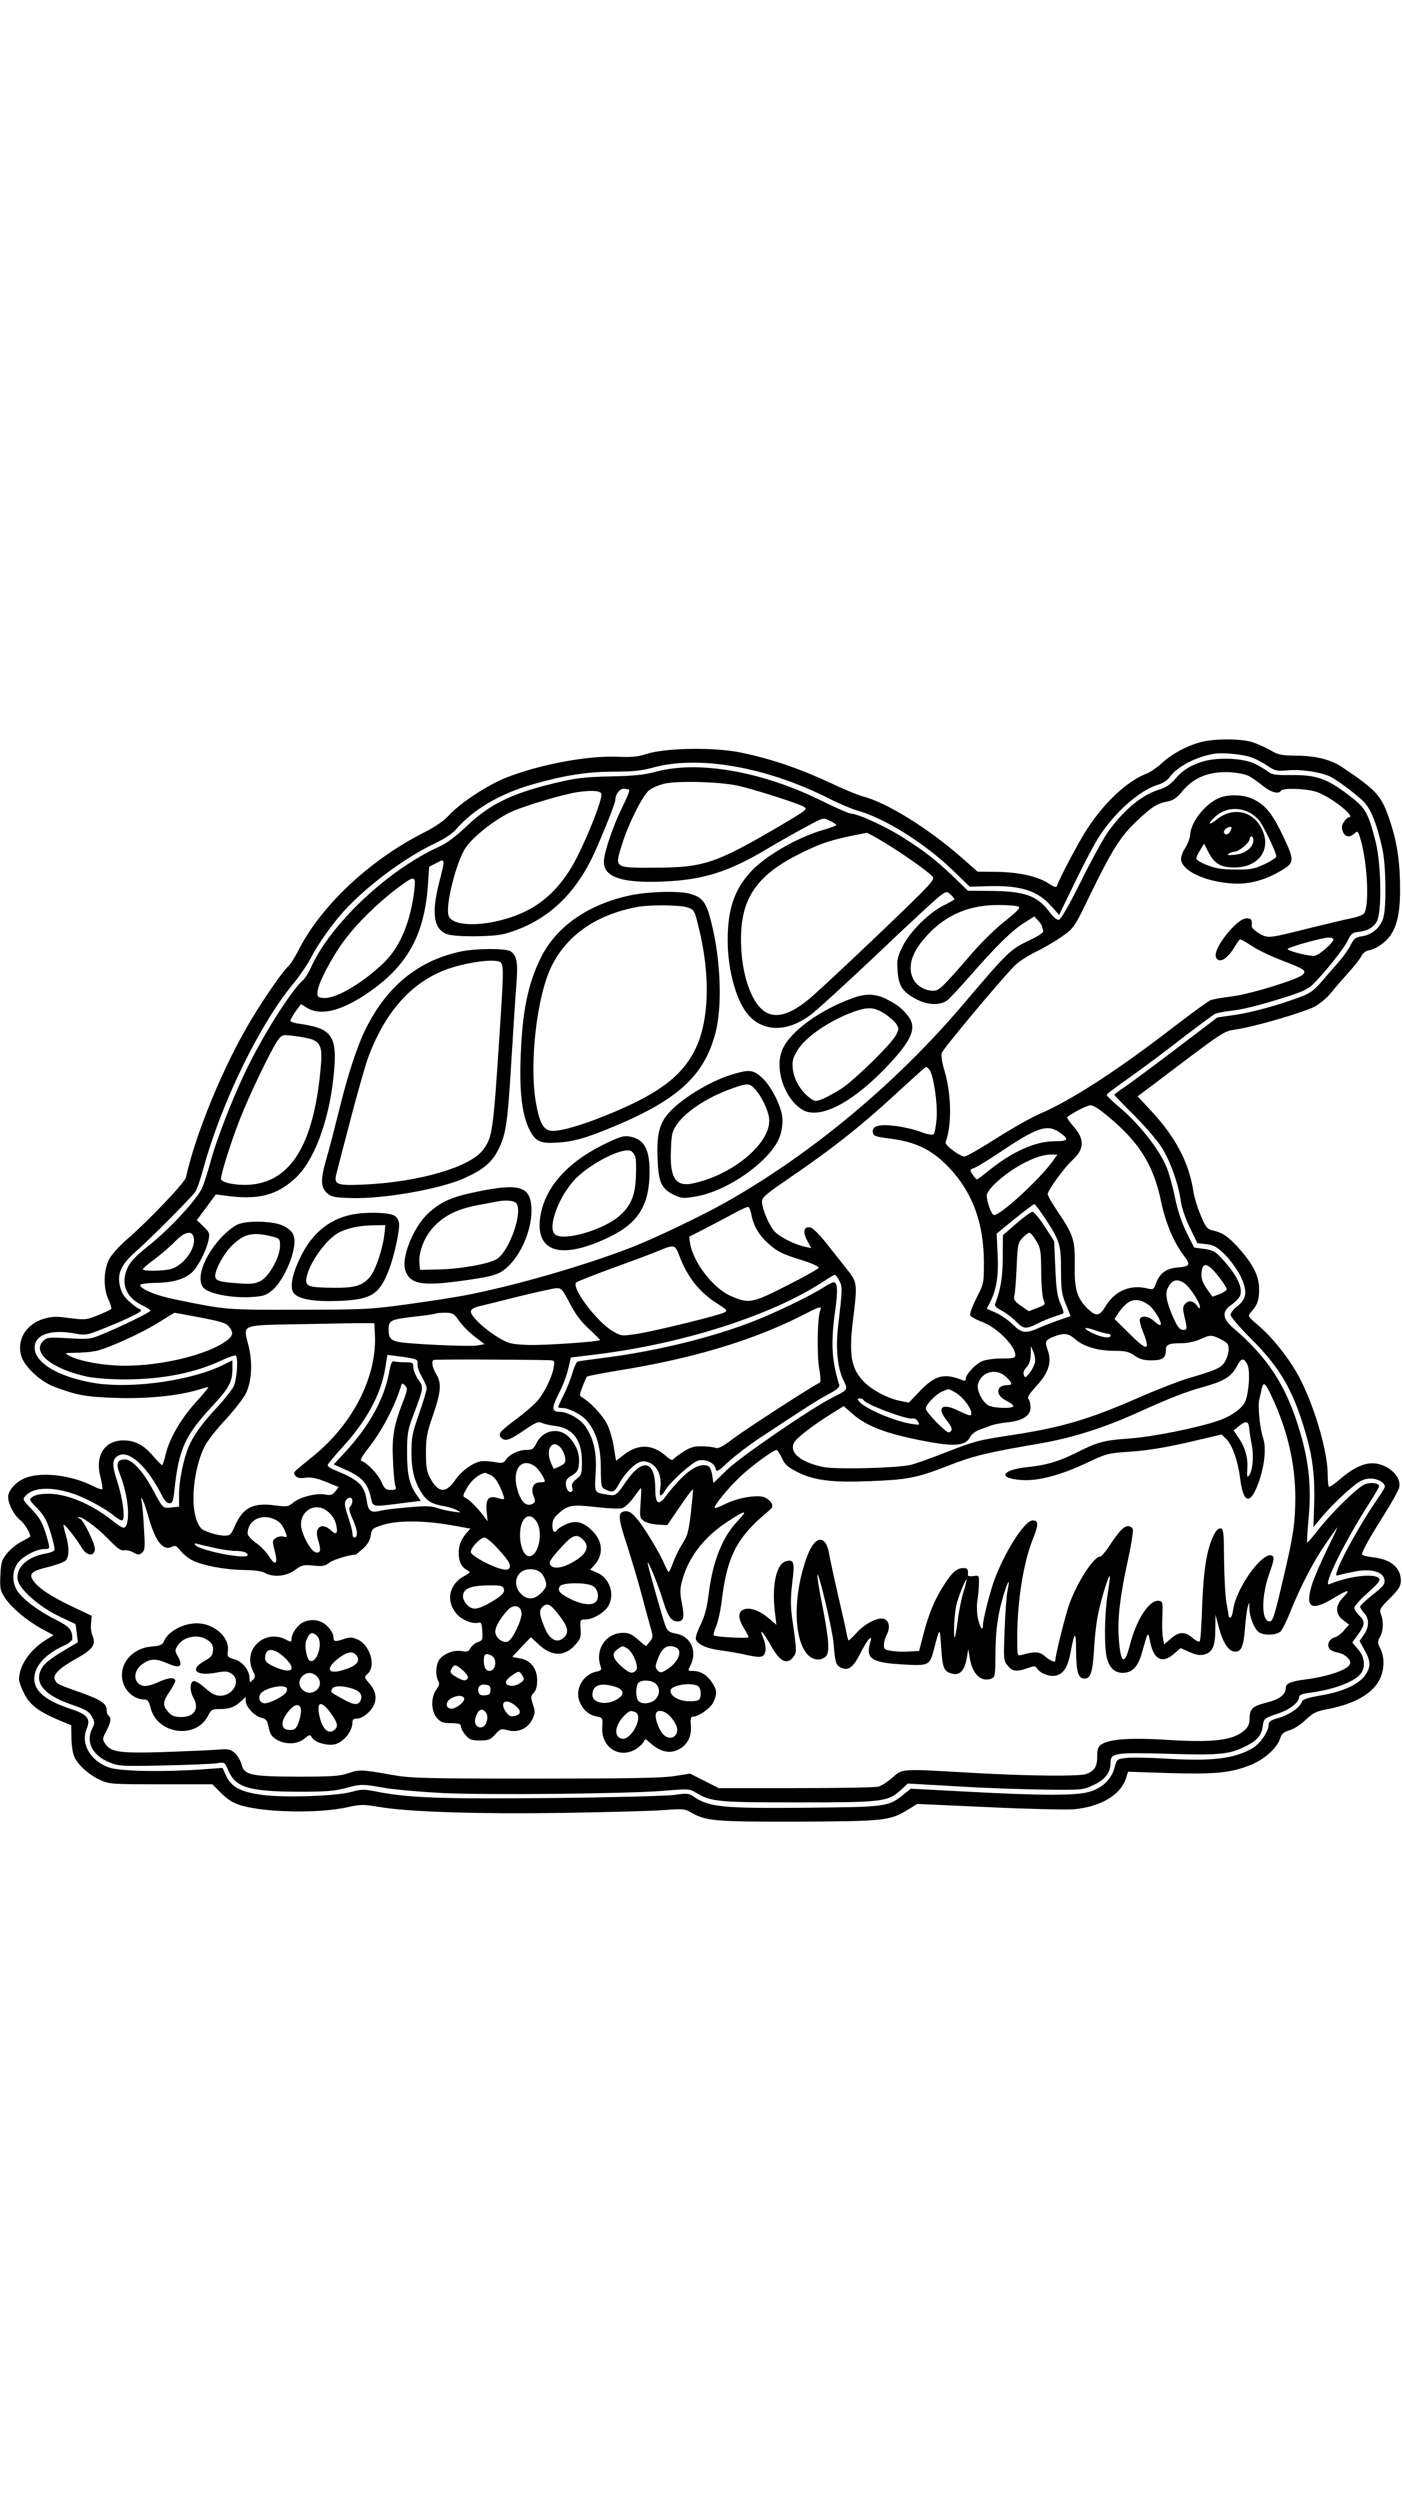
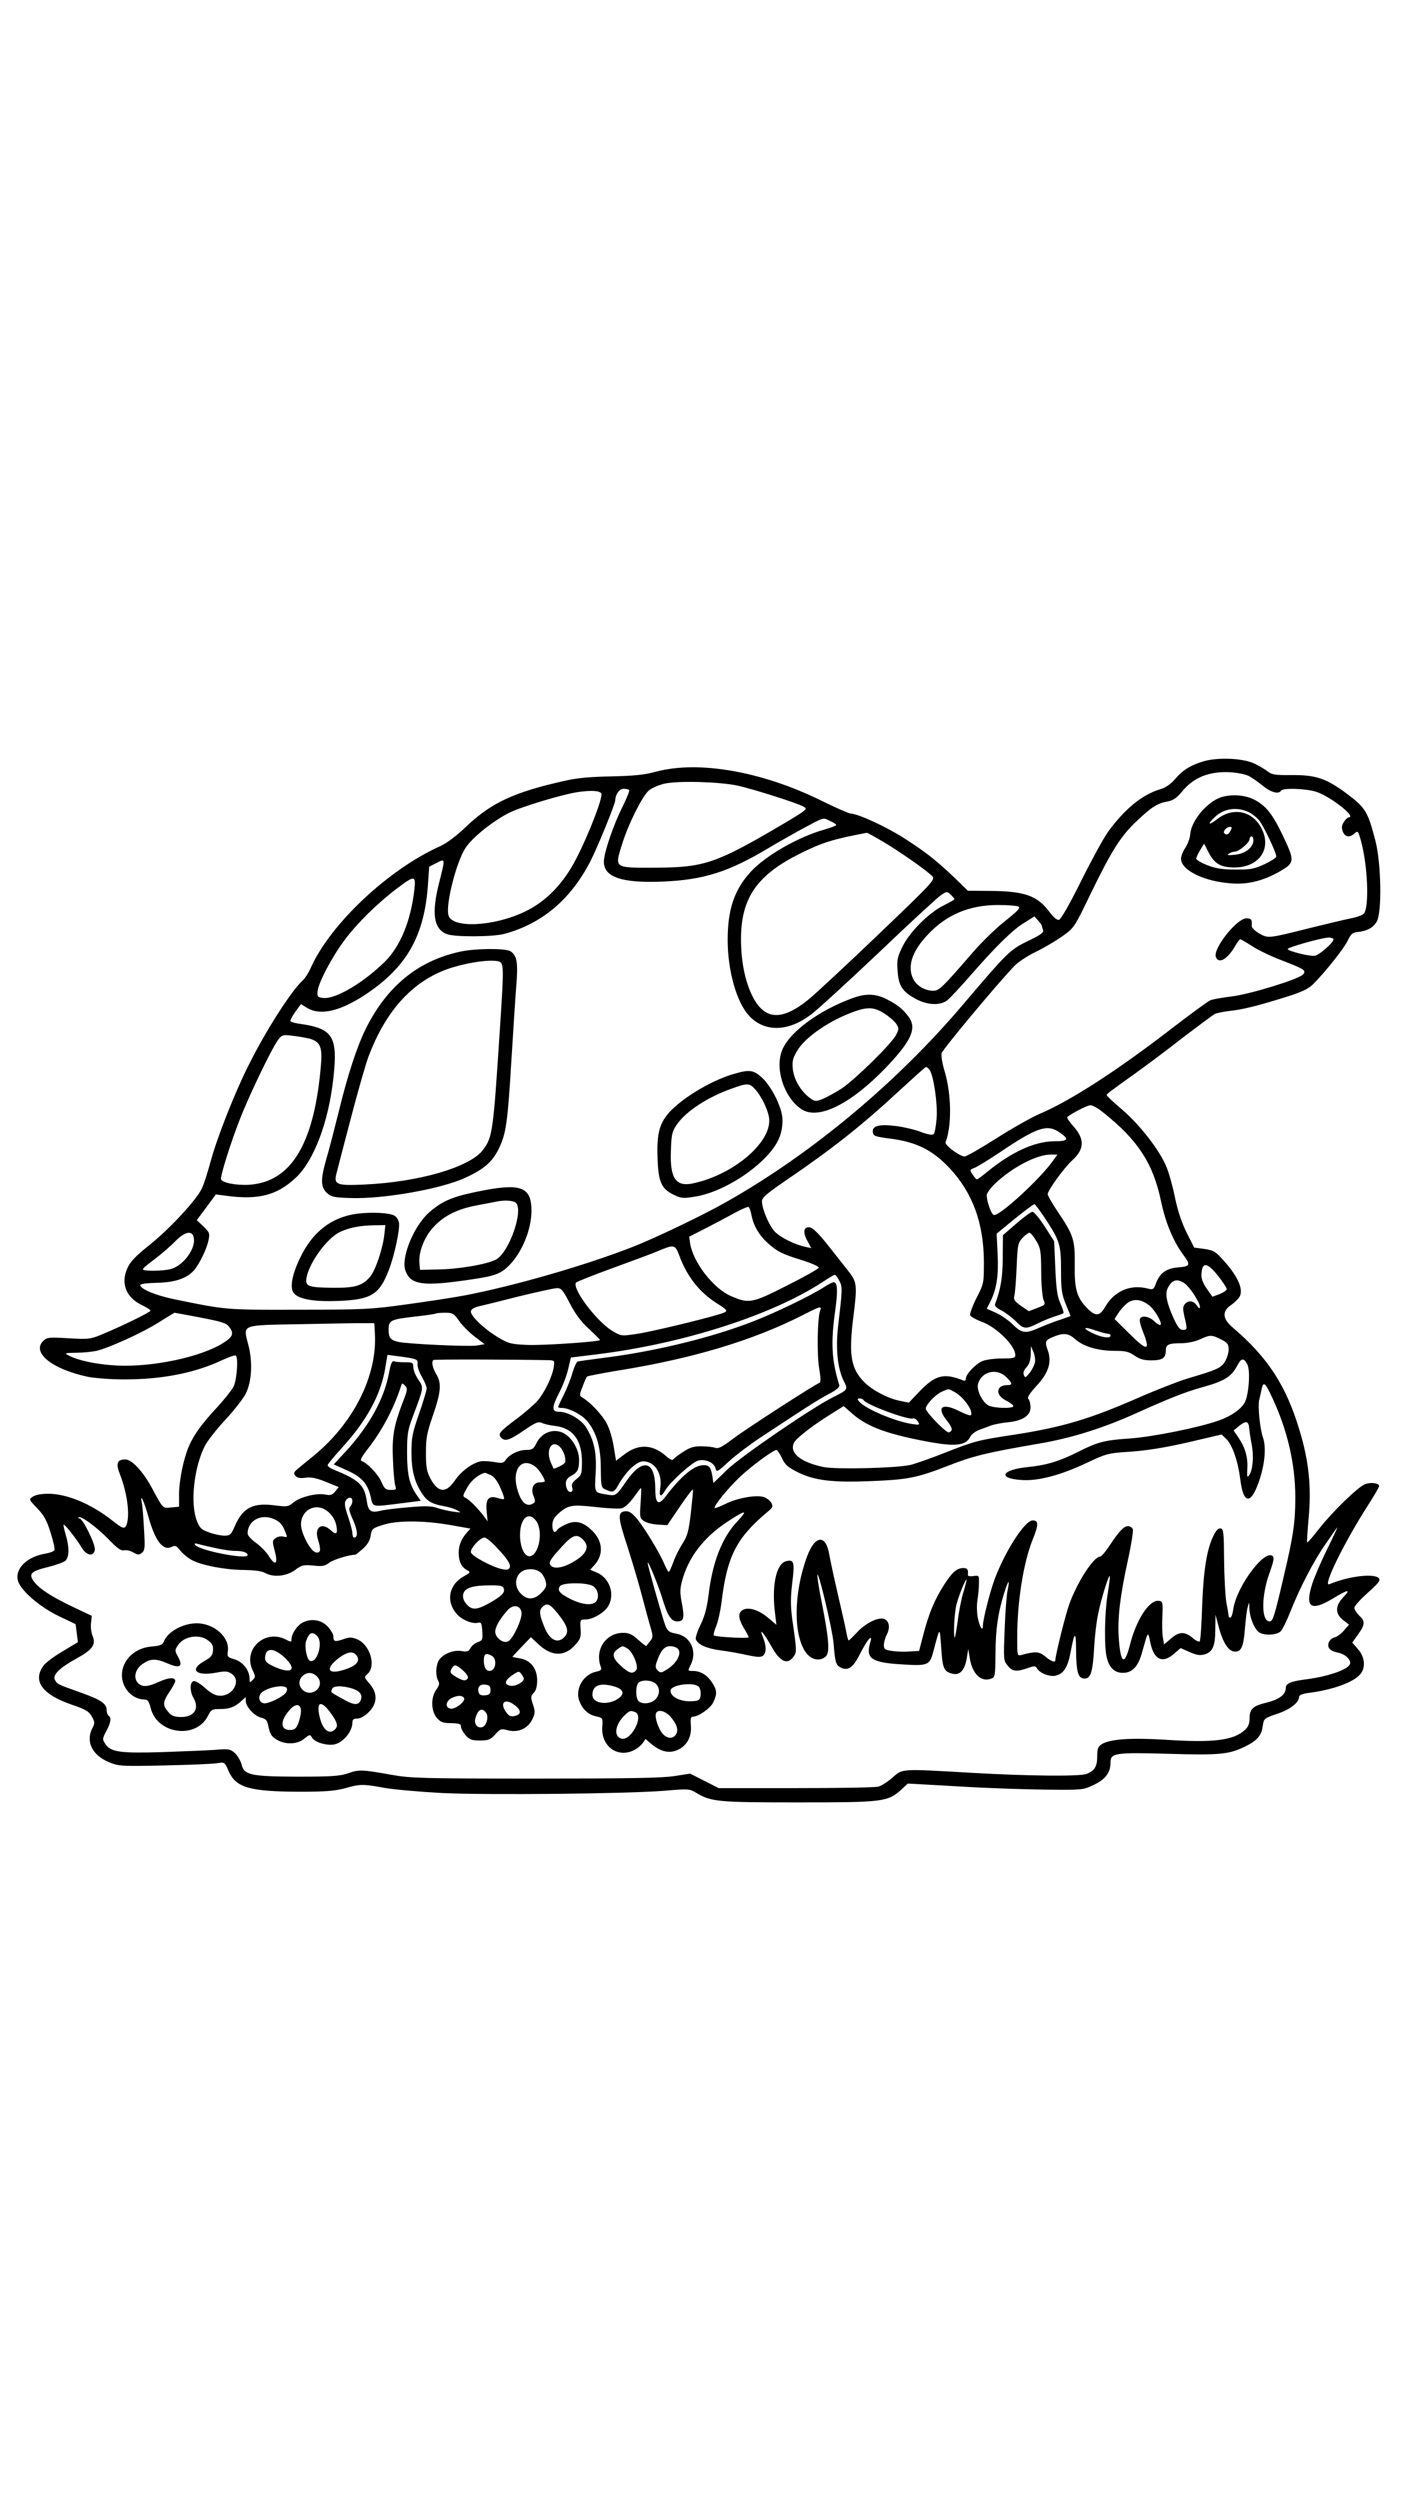
<svg xmlns="http://www.w3.org/2000/svg" version="1.0" width="736pt" height="1312pt" viewBox="0 0 736 1312" preserveAspectRatio="xMidYMid meet">
  <g transform="translate(0,1312) scale(0.1,-0.1)" fill="#000000" stroke="none">
-     <path d="M6303 9225 c-75 -21 -149 -60 -202 -109 -25 -23 -62 -49 -81 -56 -102 -39 -222 -151 -313 -291 -46 -71 -144 -256 -159 -300 -3 -8 -18 -3 -43 14 -57 37 -153 59 -271 61 l-102 1 -91 80 c-176 153 -388 283 -511 315 -25 6 -106 40 -180 75 -154 72 -309 124 -460 155 -138 29 -398 25 -495 -7 -48 -15 -79 -18 -151 -15 -156 7 -402 -38 -583 -108 -96 -37 -242 -132 -301 -196 -29 -32 -74 -63 -137 -95 -285 -145 -539 -384 -658 -620 -18 -36 -41 -71 -50 -79 -26 -21 -127 -166 -195 -280 -145 -240 -292 -596 -344 -830 -6 -27 -195 -226 -312 -327 -43 -38 -80 -80 -93 -106 -28 -58 -29 -152 -1 -209 11 -23 17 -45 13 -49 -5 -4 -36 -19 -71 -33 -60 -24 -67 -24 -147 -14 -74 10 -92 9 -139 -5 -90 -29 -138 -108 -115 -192 16 -57 100 -136 175 -164 116 -44 168 -53 321 -58 158 -6 328 11 431 42 26 8 51 15 55 15 5 0 -25 -36 -65 -80 -80 -88 -140 -193 -159 -277 -7 -29 -15 -53 -18 -53 -3 0 -25 22 -48 49 -49 57 -95 81 -155 81 -99 0 -150 -79 -121 -191 8 -33 13 -63 10 -65 -3 -3 -22 3 -44 14 -108 56 -256 77 -345 50 -49 -14 -94 -55 -104 -93 -8 -34 25 -105 65 -136 23 -18 56 -77 48 -85 -2 -2 -23 -14 -47 -27 -24 -12 -57 -40 -74 -61 -27 -34 -31 -46 -34 -114 -3 -71 -1 -80 25 -120 36 -53 118 -121 196 -163 l58 -31 -43 -27 c-84 -54 -138 -134 -138 -207 0 -11 12 -44 27 -73 29 -59 77 -95 186 -141 l61 -25 1 -70 c1 -42 8 -82 17 -100 24 -45 77 -91 133 -117 48 -22 60 -23 320 -23 l270 0 47 -47 c33 -33 62 -51 100 -63 130 -39 417 -44 568 -9 63 14 78 14 162 0 152 -26 518 -38 973 -31 231 4 466 10 523 15 92 7 107 6 135 -10 81 -48 126 -52 564 -51 453 2 485 5 578 62 l50 31 375 -17 c206 -10 408 -14 448 -11 139 13 243 74 272 160 l12 37 216 -7 c242 -7 323 1 426 42 72 28 140 89 156 139 8 25 19 35 51 44 22 7 60 31 84 55 38 36 55 44 111 55 140 26 237 80 275 153 27 51 29 121 5 166 -15 29 -15 35 -1 62 18 34 19 77 5 116 -10 26 -7 32 47 86 47 47 57 64 57 92 0 69 -54 113 -150 123 -30 3 -54 10 -54 15 0 16 42 91 116 208 40 63 75 127 79 142 15 59 -62 128 -141 128 -49 0 -107 -29 -170 -84 -28 -25 -54 -42 -58 -39 -3 3 -6 32 -6 64 0 113 -61 330 -136 484 -49 103 -146 229 -229 299 -56 48 -56 49 -37 70 32 35 42 62 42 118 0 70 -31 133 -109 219 -57 63 -84 80 -142 93 -21 5 -32 19 -56 78 -17 40 -33 93 -37 118 -23 157 -93 290 -225 432 l-69 74 87 65 c382 289 360 275 436 287 105 17 353 90 409 120 26 15 65 47 84 72 20 25 60 71 89 103 29 32 60 71 68 86 10 20 25 31 48 35 19 3 52 22 75 42 58 50 82 129 82 274 0 143 -15 245 -52 358 -46 137 -66 160 -251 285 -61 41 -139 60 -242 61 -79 1 -96 4 -135 28 -25 14 -67 33 -93 42 -59 20 -202 20 -274 1z m266 -80 c23 -8 60 -27 84 -44 40 -27 48 -29 110 -24 72 6 174 -10 222 -34 36 -19 113 -75 166 -123 43 -38 75 -116 106 -255 19 -87 22 -304 5 -362 -15 -51 -57 -88 -111 -97 -35 -5 -44 -12 -62 -49 -12 -23 -40 -62 -63 -88 -22 -25 -62 -70 -88 -101 -35 -41 -60 -61 -100 -76 -111 -43 -257 -84 -350 -98 l-97 -14 -208 -158 c-114 -87 -236 -177 -270 -201 -35 -23 -63 -44 -63 -47 0 -2 46 -51 103 -107 56 -56 121 -131 144 -167 46 -72 89 -192 102 -285 5 -36 25 -93 48 -140 l39 -80 47 -5 c40 -5 55 -14 98 -55 27 -28 64 -78 81 -112 38 -79 34 -120 -17 -159 -19 -15 -35 -35 -35 -45 0 -10 49 -67 108 -126 154 -154 220 -268 287 -498 36 -124 48 -224 44 -368 l-4 -122 46 55 c50 59 123 129 180 173 25 18 48 27 74 27 37 0 75 -22 75 -43 0 -5 -20 -38 -44 -72 -71 -102 -179 -293 -202 -357 -14 -40 -14 -40 9 -34 12 4 50 12 85 19 83 15 145 -4 150 -45 3 -23 -7 -35 -62 -78 -36 -29 -66 -57 -66 -63 0 -6 10 -21 22 -34 27 -29 26 -74 -3 -114 l-22 -32 26 -47 c33 -58 34 -87 5 -131 -33 -48 -117 -88 -232 -107 -73 -13 -97 -21 -102 -34 -9 -29 -63 -67 -120 -84 -43 -12 -54 -20 -54 -36 0 -36 -46 -102 -87 -125 -96 -54 -208 -67 -440 -54 -95 6 -194 8 -221 4 -48 -5 -49 -6 -61 -50 -16 -61 -63 -107 -131 -127 -70 -21 -244 -21 -637 0 l-302 16 -38 -31 c-80 -64 -89 -65 -513 -69 -439 -4 -509 3 -591 60 -24 16 -35 17 -100 7 -41 -5 -328 -13 -639 -16 -581 -6 -758 1 -920 33 -70 14 -81 14 -136 -1 -78 -22 -351 -31 -464 -16 -114 15 -163 40 -191 97 l-21 45 -112 -8 c-202 -14 -424 -10 -483 10 -98 34 -151 125 -118 203 22 53 4 76 -82 104 -132 43 -193 93 -193 159 0 66 58 130 158 175 24 11 42 26 42 35 -1 47 -14 63 -89 101 -91 45 -175 109 -202 153 -28 47 -25 108 8 148 31 36 94 68 136 69 32 0 32 0 6 85 -16 53 -32 80 -71 122 -50 52 -51 54 -33 73 40 45 139 48 253 9 64 -22 168 -79 210 -114 17 -14 36 -25 42 -25 20 0 5 115 -25 206 -28 84 -27 117 6 134 56 31 151 -55 228 -207 14 -28 28 -43 40 -43 16 0 20 10 26 63 23 222 55 292 203 451 83 89 102 124 102 191 l0 45 -47 -23 c-161 -81 -469 -126 -664 -98 -208 31 -347 118 -325 206 14 56 97 78 215 55 47 -9 59 -7 129 21 118 46 212 91 212 100 0 5 -4 9 -8 9 -5 0 -27 16 -49 35 -29 25 -44 47 -52 79 -18 71 3 118 86 191 80 71 289 281 309 311 8 11 28 70 44 130 96 345 296 753 472 964 31 38 70 95 87 127 38 75 114 183 180 255 117 128 317 277 471 350 56 27 97 54 118 79 87 101 229 184 397 232 167 48 288 67 432 67 94 0 141 5 196 20 240 68 597 6 927 -160 52 -27 120 -55 150 -64 146 -41 354 -171 503 -315 l88 -85 100 3 c170 4 256 -24 328 -105 l41 -46 84 173 c46 96 103 203 126 238 84 130 213 243 308 272 26 7 51 24 63 41 39 55 140 107 234 122 47 7 150 -3 194 -19z" />
    <path d="M6321 9125 c-69 -20 -112 -46 -154 -96 -23 -26 -49 -44 -81 -53 -92 -28 -186 -106 -272 -226 -21 -30 -84 -144 -139 -255 -61 -123 -106 -201 -116 -203 -10 -2 -29 14 -47 38 -65 89 -131 113 -319 114 l-112 1 -68 66 c-96 92 -154 138 -272 213 -95 60 -239 126 -276 126 -8 0 -79 31 -158 70 -310 152 -641 209 -862 150 -62 -17 -115 -22 -235 -25 -113 -2 -181 -8 -249 -24 -260 -58 -381 -114 -510 -236 -56 -54 -106 -91 -144 -108 -272 -123 -576 -410 -677 -640 -11 -24 -29 -52 -40 -62 -60 -54 -195 -265 -284 -444 -72 -142 -167 -383 -200 -506 -15 -55 -35 -119 -46 -142 -27 -59 -167 -211 -277 -299 -73 -58 -100 -87 -115 -122 -35 -79 -6 -152 77 -192 25 -12 45 -25 45 -29 0 -8 -153 -83 -258 -126 -58 -24 -69 -25 -172 -19 -98 6 -112 5 -130 -11 -68 -61 39 -150 230 -191 36 -7 121 -14 190 -14 203 0 374 34 518 102 35 16 67 27 70 23 14 -14 5 -130 -12 -163 -10 -19 -48 -67 -86 -108 -80 -86 -123 -145 -149 -206 -28 -66 -51 -179 -51 -251 l0 -65 -41 -4 c-46 -4 -41 -10 -103 105 -47 86 -104 147 -138 147 -44 0 -51 -21 -28 -79 37 -95 52 -206 36 -259 -10 -30 -19 -28 -76 17 -111 88 -239 141 -337 141 -36 0 -67 -6 -80 -15 -22 -15 -22 -15 22 -61 35 -36 50 -62 70 -126 14 -45 24 -87 21 -93 -2 -7 -23 -15 -46 -19 -98 -16 -162 -78 -146 -142 13 -50 113 -137 212 -185 49 -23 89 -43 90 -43 1 -1 4 -22 7 -48 l6 -47 -80 -48 c-45 -26 -91 -61 -102 -77 -56 -79 -5 -149 144 -201 79 -27 96 -37 111 -64 16 -29 17 -35 3 -61 -36 -70 -2 -141 85 -178 53 -22 62 -23 295 -18 132 3 257 8 277 12 37 6 38 5 57 -39 38 -89 108 -110 371 -111 139 0 188 4 240 18 82 23 94 23 210 2 52 -9 190 -21 305 -27 238 -11 961 -4 1162 12 125 11 134 10 165 -9 80 -49 115 -52 538 -52 443 0 470 3 539 65 l37 34 265 -15 c145 -9 352 -16 459 -17 192 -2 196 -2 252 25 61 29 88 64 88 118 0 49 22 53 306 45 270 -8 317 -3 404 40 60 30 83 57 89 106 6 40 7 40 76 64 67 22 115 59 115 90 0 8 18 16 53 20 125 16 236 57 269 99 28 34 23 90 -13 130 l-30 35 30 42 c37 51 39 70 6 100 -13 13 -25 31 -25 40 0 10 32 45 70 79 56 50 68 65 59 76 -23 28 -158 12 -261 -31 -37 -15 83 228 207 420 30 47 55 90 55 95 0 16 -44 22 -74 10 -37 -14 -170 -143 -243 -236 -31 -40 -59 -72 -61 -70 -2 2 2 61 8 130 15 162 1 297 -47 456 -70 236 -167 385 -350 541 -57 48 -59 88 -8 121 18 13 38 33 44 45 19 42 -15 113 -101 204 -27 30 -43 38 -86 44 l-53 7 -40 79 c-26 54 -46 113 -60 180 -11 56 -31 129 -45 163 -34 86 -138 220 -233 302 -45 38 -81 72 -81 76 0 7 12 16 155 118 50 36 159 117 242 182 84 64 161 121 170 126 10 5 45 12 78 16 71 8 141 25 292 72 87 27 120 43 145 67 65 65 163 188 183 230 16 34 26 43 50 45 51 5 85 23 103 56 27 50 23 302 -7 421 -40 155 -52 175 -149 248 -110 82 -163 100 -293 99 -80 -1 -102 2 -121 17 -13 10 -43 29 -68 41 -58 30 -189 37 -269 15z m235 -78 c17 -9 50 -32 73 -51 42 -35 84 -46 96 -26 9 15 125 12 182 -5 72 -21 218 -135 173 -135 -5 0 -17 -11 -25 -24 -12 -18 -13 -30 -6 -50 12 -30 36 -34 62 -10 17 15 19 13 33 -37 36 -129 45 -349 16 -384 -6 -8 -37 -19 -68 -25 -31 -6 -127 -29 -212 -50 -223 -56 -222 -56 -270 -29 -22 13 -40 30 -39 39 3 33 -2 40 -28 40 -50 0 -177 -160 -160 -203 15 -39 62 -11 103 61 10 17 21 32 25 32 4 0 31 -16 61 -35 29 -20 100 -54 158 -76 119 -46 128 -52 111 -73 -21 -25 -277 -104 -376 -116 -49 -6 -100 -15 -111 -20 -12 -5 -100 -69 -195 -142 -292 -226 -542 -387 -701 -454 -44 -19 -146 -77 -228 -129 -82 -52 -157 -95 -166 -95 -25 0 -106 60 -100 75 33 87 31 248 -4 369 -13 41 -20 85 -17 98 6 21 295 368 384 460 20 20 70 53 112 73 42 20 104 57 138 81 62 44 63 46 148 222 112 230 159 305 245 385 76 72 106 91 162 101 26 5 46 18 73 51 60 74 141 107 250 102 39 -2 84 -11 101 -20z m-2681 -51 c84 -19 311 -91 344 -110 22 -12 18 -16 -110 -92 -350 -206 -412 -227 -666 -228 -221 -1 -217 -4 -178 121 31 102 104 250 140 283 14 13 51 29 83 37 73 16 292 10 387 -11z m-572 -22 c3 -4 -12 -42 -34 -86 -49 -98 -99 -244 -99 -291 0 -81 95 -113 310 -104 213 9 344 50 553 175 45 27 116 67 157 90 141 76 128 72 166 54 19 -8 34 -19 34 -22 0 -4 -28 -14 -62 -24 -139 -39 -313 -139 -390 -225 -84 -93 -118 -196 -118 -354 0 -163 47 -328 113 -399 80 -86 204 -84 323 6 33 24 191 169 353 322 161 154 309 290 327 303 33 23 35 24 54 6 11 -10 20 -21 20 -24 0 -4 -24 -17 -52 -31 -78 -37 -181 -139 -219 -216 -28 -56 -31 -71 -27 -129 5 -78 24 -109 94 -147 61 -34 129 -37 167 -8 14 11 70 71 124 133 131 150 220 238 282 275 l51 32 20 -22 c11 -12 20 -25 20 -29 0 -4 3 -14 6 -22 4 -11 -16 -26 -78 -55 -96 -47 -106 -56 -343 -335 -347 -409 -792 -781 -1241 -1035 -121 -69 -376 -191 -494 -237 -249 -97 -615 -203 -880 -254 -58 -11 -195 -32 -305 -47 -187 -26 -224 -28 -565 -28 -387 -1 -379 -2 -656 55 -97 20 -176 53 -178 74 -1 6 35 11 86 12 95 2 156 22 195 64 29 33 70 116 78 162 7 34 4 40 -27 70 l-35 33 50 67 50 68 61 -8 c165 -21 260 4 357 94 96 88 174 294 199 524 24 218 -1 260 -173 285 -26 3 -49 10 -52 14 -3 4 9 26 25 49 l30 41 32 -20 c69 -42 173 -18 305 69 219 145 312 309 330 584 l6 88 39 20 c46 24 46 25 13 -105 -40 -159 -29 -239 38 -268 41 -17 244 -16 307 1 196 54 344 179 447 376 38 73 133 306 133 325 0 30 22 60 43 60 13 0 26 -3 30 -6z m-146 -20 c8 -21 -67 -215 -131 -339 -67 -131 -158 -226 -269 -279 -165 -80 -386 -90 -403 -19 -15 57 42 281 90 353 36 55 144 141 229 184 64 32 284 98 362 109 73 10 116 7 122 -9z m1481 -253 c92 -55 233 -154 257 -181 15 -17 -4 -37 -282 -303 -164 -157 -329 -310 -365 -340 -147 -121 -240 -112 -304 27 -35 77 -54 176 -54 287 0 215 83 336 310 449 117 58 171 75 350 109 3 1 42 -21 88 -48z m-2463 -253 c-19 -162 -73 -294 -154 -375 -113 -111 -258 -197 -323 -191 -30 3 -33 6 -31 33 3 45 74 180 142 271 66 89 174 195 279 274 89 67 96 66 87 -12z m3173 -87 c10 -6 -10 -26 -70 -74 -46 -35 -124 -111 -173 -168 -163 -188 -175 -199 -207 -199 -41 0 -85 25 -103 60 -34 66 -8 147 77 236 98 104 217 154 368 154 52 0 101 -4 108 -9z m1652 -172 c0 -16 -71 -79 -96 -85 -23 -6 -144 24 -144 35 0 9 178 59 213 60 15 1 27 -4 27 -10z m-5377 -520 c57 -15 70 -43 62 -136 -34 -413 -154 -615 -374 -631 -72 -5 -151 11 -151 31 0 26 52 192 96 304 49 129 174 388 206 428 18 23 24 25 71 19 29 -3 69 -10 90 -15z m3256 -163 c21 -26 44 -176 38 -255 -3 -40 -10 -78 -15 -83 -7 -7 -30 -3 -68 11 -31 12 -90 26 -131 31 -88 11 -126 1 -121 -33 3 -20 12 -23 98 -34 132 -18 215 -59 304 -153 121 -129 180 -288 181 -491 0 -115 0 -116 -39 -192 -21 -42 -36 -83 -33 -90 3 -8 32 -24 65 -36 76 -29 172 -125 172 -173 0 -16 -10 -18 -70 -18 -39 0 -85 -6 -103 -14 -36 -15 -87 -69 -87 -93 0 -8 -6 -12 -12 -9 -101 41 -147 30 -230 -56 l-57 -60 -53 11 c-60 13 -140 55 -181 97 -68 68 -81 139 -60 319 25 198 24 204 -30 272 -25 32 -74 94 -109 138 -40 50 -72 81 -86 83 -33 5 -39 -25 -14 -70 l21 -39 -32 7 c-53 11 -130 49 -159 79 -29 29 -68 120 -68 160 0 19 24 40 128 111 244 166 400 290 597 473 72 66 133 121 136 121 4 0 12 -6 18 -14z m910 -223 c185 -146 265 -270 306 -468 24 -114 65 -212 119 -284 37 -50 34 -58 -29 -63 -63 -5 -97 -30 -117 -85 -11 -31 -15 -33 -43 -26 -91 23 -173 -12 -222 -94 -30 -52 -50 -54 -94 -11 -56 57 -69 100 -67 229 2 132 -7 158 -91 282 -28 42 -51 82 -51 89 0 20 86 139 130 179 64 59 65 111 3 180 -20 22 -33 42 -30 46 18 17 104 62 121 62 10 1 40 -15 65 -36z m-229 -105 c56 -38 50 -48 -27 -48 -101 -1 -222 -56 -346 -157 -29 -24 -55 -43 -58 -43 -4 0 -14 11 -23 25 -16 24 -16 26 9 35 13 5 71 40 128 78 200 135 253 153 317 110z m-32 -150 c-69 -98 -285 -295 -311 -285 -14 5 -37 71 -37 104 0 10 19 37 43 60 89 85 217 152 290 153 l38 0 -23 -32z m-40 -305 c76 -117 82 -135 82 -270 0 -102 4 -126 25 -178 14 -33 25 -61 25 -62 0 -1 -24 -9 -52 -19 -29 -9 -78 -28 -108 -41 -76 -34 -95 -32 -143 15 -23 23 -63 50 -89 62 l-48 21 19 37 c33 67 44 138 38 251 l-5 106 95 78 c52 42 99 77 103 77 4 0 30 -35 58 -77z m-1543 20 c10 -55 39 -105 84 -146 51 -46 76 -59 184 -92 50 -16 86 -32 85 -39 -2 -6 -78 -49 -168 -94 -183 -93 -199 -96 -296 -53 -90 40 -195 176 -211 274 l-5 36 88 45 c49 25 118 62 153 81 35 19 67 33 71 30 4 -3 11 -21 15 -42z m-2927 -125 c7 -56 -57 -140 -119 -158 -41 -12 -149 -13 -149 -2 0 5 28 29 63 54 34 26 82 67 107 93 53 54 93 60 98 13z m2547 -85 c41 -113 106 -195 199 -254 52 -33 56 -38 40 -47 -29 -16 -369 -99 -460 -113 -81 -12 -82 -12 -127 14 -85 50 -219 229 -192 256 6 5 91 39 190 75 99 36 207 76 240 90 83 35 89 34 110 -21z m2830 -110 c25 -32 45 -63 45 -69 0 -6 -17 -18 -37 -26 l-38 -14 -29 41 c-19 26 -29 51 -29 72 2 72 29 70 88 -4z m-1989 -25 c17 -33 17 -40 -6 -237 -14 -119 -3 -226 30 -290 22 -45 22 -45 -58 -85 -113 -57 -487 -313 -557 -382 l-70 -68 -5 35 c-8 48 -17 59 -46 59 -50 0 -116 -55 -198 -162 -39 -53 -56 -42 -56 38 0 147 -65 165 -152 40 -52 -76 -55 -78 -98 -71 -72 12 -69 6 -63 114 6 107 -8 173 -52 242 -26 40 -94 79 -138 79 -41 0 -42 21 -3 97 20 38 42 96 49 129 l14 59 139 17 c451 56 912 204 1179 377 33 22 63 40 67 40 4 1 15 -13 24 -31z m1813 -14 c28 -20 81 -102 80 -123 0 -12 -4 -10 -16 7 -18 26 -45 29 -63 7 -11 -13 -11 -26 -2 -66 16 -67 15 -69 -9 -69 -15 0 -27 15 -49 63 -36 81 -45 128 -29 158 22 43 49 50 88 23z m-3228 -104 c28 -55 59 -97 100 -134 32 -30 59 -57 59 -59 0 -9 -291 -29 -380 -26 -89 4 -100 7 -154 39 -75 45 -148 115 -144 138 2 11 18 20 43 26 22 5 117 28 210 52 94 23 182 42 197 43 24 1 32 -8 69 -79z m3039 -9 c29 -21 71 -91 63 -104 -3 -5 -17 3 -32 17 -29 28 -68 34 -77 13 -3 -8 4 -37 16 -66 41 -104 24 -106 -75 -7 l-74 73 19 30 c10 16 31 40 46 52 33 26 72 23 114 -8z m-4979 -66 c109 -21 137 -29 151 -48 28 -35 21 -53 -29 -85 -118 -75 -374 -129 -563 -119 -105 6 -203 27 -250 53 -23 12 -21 13 40 14 36 0 84 5 107 10 67 16 243 96 329 151 43 27 79 49 80 49 1 0 62 -11 135 -25z m1360 -19 c17 -24 54 -61 82 -82 l51 -39 -40 -7 c-40 -7 -367 8 -413 19 -41 9 -51 22 -51 64 0 49 9 54 140 69 58 6 107 14 109 16 2 2 24 4 48 4 40 0 46 -4 74 -44z m-443 -65 c13 -220 -110 -467 -318 -639 -36 -29 -76 -62 -89 -73 -19 -16 -21 -22 -10 -35 9 -11 24 -14 53 -10 31 4 58 -2 108 -22 l66 -27 -18 -23 c-16 -19 -25 -22 -54 -16 -47 8 -130 -13 -166 -42 -26 -22 -33 -23 -90 -16 -120 17 -173 -9 -216 -105 -21 -49 -26 -53 -56 -53 -18 0 -54 7 -80 17 -41 14 -49 22 -65 62 -35 91 -15 278 42 391 13 26 62 89 109 139 47 51 95 113 107 138 31 64 36 164 13 253 -28 111 -45 104 277 110 151 3 299 6 329 5 l55 0 3 -54z m3847 -1 c8 0 15 -4 15 -10 0 -16 -41 -11 -86 9 -62 28 -62 42 1 20 30 -10 61 -19 70 -19z m-169 -30 c43 -38 120 -60 205 -60 56 0 75 -4 105 -25 27 -19 50 -25 88 -25 58 0 76 12 76 51 0 32 14 39 83 39 30 0 71 9 96 20 54 25 62 25 111 0 34 -17 40 -25 40 -53 0 -17 -9 -46 -19 -63 -21 -34 -40 -43 -196 -89 -49 -15 -165 -60 -256 -100 -258 -113 -402 -156 -654 -195 -192 -29 -207 -33 -365 -95 -76 -30 -158 -59 -182 -64 -78 -17 -389 -24 -454 -11 -122 25 -183 76 -155 129 13 24 99 91 193 149 l67 42 48 -42 c79 -69 190 -108 411 -148 130 -23 183 -16 205 28 6 13 28 30 47 37 19 7 49 18 65 24 17 6 55 13 86 16 78 8 119 35 119 78 0 18 -5 38 -11 44 -8 8 4 27 44 71 62 67 79 123 58 183 -17 48 -14 55 27 72 56 23 81 20 118 -13z m-213 -121 c-3 -14 -15 -39 -28 -55 -21 -26 -24 -27 -30 -11 -5 12 0 26 14 41 14 15 21 36 22 67 l1 44 13 -30 c7 -17 11 -42 8 -56z m-3273 22 c29 -6 34 -11 32 -29 -2 -13 8 -43 22 -67 14 -24 26 -52 26 -62 0 -10 -18 -70 -40 -133 -35 -100 -40 -126 -40 -202 0 -95 16 -158 57 -219 26 -39 52 -54 118 -65 22 -4 51 -13 65 -21 24 -13 22 -13 -20 -7 -25 3 -63 12 -84 19 -30 11 -64 12 -150 4 -61 -5 -129 -13 -151 -19 -49 -11 -62 -2 -70 55 -13 82 -41 108 -177 163 -16 7 -28 16 -28 22 0 5 34 46 75 91 129 141 203 276 227 416 l12 72 45 -6 c25 -3 62 -8 81 -12z m719 -10 c33 -1 33 -2 28 -36 -8 -52 -49 -135 -86 -178 -18 -20 -65 -61 -105 -91 -95 -71 -104 -82 -84 -103 21 -20 44 -12 125 44 55 37 69 43 87 35 12 -6 43 -13 69 -16 95 -11 142 -74 142 -189 0 -62 -2 -69 -29 -90 -22 -18 -27 -28 -22 -45 9 -26 -18 -32 -28 -6 -12 32 -5 54 23 68 33 18 41 34 41 83 0 45 -25 97 -62 128 -53 45 -131 25 -162 -40 -15 -30 -22 -35 -52 -35 -41 0 -87 -22 -108 -51 -12 -18 -20 -20 -58 -13 -23 4 -54 6 -68 5 -44 -5 -106 -49 -141 -100 -48 -71 -90 -67 -131 12 -18 34 -22 59 -22 132 0 78 5 104 37 197 42 121 46 169 17 216 -19 32 -26 63 -15 74 5 4 418 3 604 -1z m3669 -22 c17 -31 8 -158 -13 -199 -18 -35 -72 -73 -135 -95 -107 -38 -346 -86 -469 -95 -133 -9 -168 -18 -271 -70 -97 -49 -165 -70 -264 -80 -140 -14 -161 -60 -32 -68 86 -6 203 25 339 89 106 50 111 52 234 60 86 6 183 22 301 49 l175 41 23 -22 c33 -31 63 -117 75 -213 17 -138 59 -135 104 6 26 83 32 165 15 214 -16 46 -28 166 -19 199 4 16 10 43 13 58 9 38 19 29 55 -49 80 -171 121 -349 121 -523 0 -134 -11 -204 -61 -416 -49 -211 -57 -235 -74 -235 -45 0 -44 137 1 258 18 51 24 76 16 84 -41 41 -190 -157 -208 -279 -3 -24 -10 -43 -15 -43 -5 0 -9 3 -9 8 0 4 -5 36 -12 72 -6 36 -11 137 -12 225 -1 142 -3 160 -18 163 -11 2 -23 -9 -36 -35 -36 -71 -54 -180 -61 -370 -3 -100 -9 -185 -13 -188 -4 -4 -21 4 -38 19 -41 34 -71 33 -114 -5 l-35 -30 -6 35 c-4 19 -5 70 -3 113 3 72 2 78 -18 81 -50 7 -119 -98 -153 -234 -28 -110 -49 -95 -58 41 -7 100 7 219 48 406 18 81 29 154 26 163 -4 9 -15 16 -25 16 -22 0 -47 -26 -97 -102 -21 -32 -43 -58 -50 -58 -33 0 -117 -129 -160 -245 -20 -53 -75 -273 -75 -300 0 -13 -25 -3 -53 21 -31 26 -52 28 -124 8 -23 -6 -23 -5 -23 90 0 190 32 391 81 515 32 79 32 101 0 101 -41 0 -145 -162 -200 -310 -25 -68 -61 -211 -61 -241 0 -36 -17 -10 -27 41 -5 25 -6 65 -2 90 4 25 8 65 8 89 1 43 1 43 -29 39 -18 -3 -30 0 -29 6 3 27 -2 36 -22 36 -36 0 -59 -20 -103 -88 -50 -79 -79 -147 -109 -262 l-22 -85 -50 -3 c-27 -2 -69 -1 -92 3 -37 5 -43 9 -43 31 0 14 7 39 16 56 19 38 11 74 -18 82 -32 8 -100 -27 -142 -75 -20 -21 -38 -39 -41 -39 -2 0 -7 17 -11 38 -3 20 -24 111 -45 202 -21 91 -41 184 -45 208 -17 110 -75 107 -117 -7 -73 -196 -73 -424 -1 -511 29 -34 72 -40 100 -13 21 21 15 94 -21 277 -14 69 -25 136 -24 148 2 40 79 -284 85 -357 8 -99 12 -113 35 -126 40 -21 67 -3 103 69 19 38 41 74 49 80 12 11 13 7 3 -28 -20 -77 14 -97 175 -106 131 -8 140 -4 159 69 35 132 33 132 41 19 7 -110 14 -126 61 -137 37 -9 63 20 73 81 l8 49 8 -48 c13 -82 59 -127 111 -108 22 8 23 13 24 132 1 130 12 208 45 316 23 74 32 80 18 13 -5 -25 -12 -117 -15 -205 -6 -154 -6 -161 16 -187 24 -31 46 -34 105 -13 34 12 41 12 48 0 14 -26 66 -47 98 -40 42 9 65 45 79 122 21 113 29 115 29 11 1 -116 11 -148 45 -148 32 0 43 35 50 165 3 55 12 134 21 175 16 79 55 204 61 198 2 -2 -3 -44 -11 -93 -17 -105 -19 -284 -4 -338 14 -52 41 -77 84 -77 49 0 80 33 100 106 33 117 31 115 44 52 19 -90 64 -111 124 -58 l35 30 47 -21 c37 -16 55 -19 79 -12 42 12 56 44 56 133 l1 75 18 -68 c20 -75 48 -120 78 -125 37 -6 51 22 58 115 4 49 10 102 15 118 8 30 8 30 9 -8 1 -45 25 -105 49 -123 26 -20 96 -17 116 5 9 10 32 56 50 102 49 124 121 264 184 354 30 44 58 84 62 88 4 4 -19 -45 -51 -110 -32 -65 -68 -148 -80 -185 -40 -125 -8 -148 108 -78 81 49 97 51 55 7 -43 -44 -44 -87 -1 -120 l31 -24 -26 -30 c-14 -17 -37 -34 -50 -37 -28 -7 -43 -41 -26 -60 6 -8 26 -17 44 -20 38 -7 71 -39 63 -60 -12 -30 -116 -66 -237 -81 -75 -10 -100 -21 -100 -44 0 -35 -33 -60 -100 -77 -74 -18 -90 -33 -90 -84 0 -25 -7 -43 -23 -58 -60 -57 -165 -70 -422 -53 -181 11 -290 3 -332 -24 -19 -13 -23 -24 -23 -65 0 -52 -14 -74 -57 -91 -36 -13 -302 -11 -598 6 -382 22 -365 23 -420 -25 -25 -22 -58 -43 -73 -47 -15 -5 -210 -8 -433 -8 l-406 0 -75 38 -75 38 -84 -13 c-63 -10 -243 -13 -729 -13 -587 0 -654 2 -750 19 -163 29 -175 29 -232 9 -45 -15 -84 -18 -263 -18 -248 1 -284 8 -297 65 -5 19 -21 46 -35 59 -24 21 -33 23 -102 17 -42 -3 -166 -8 -276 -12 -224 -7 -274 0 -302 43 -16 24 -16 27 5 67 24 44 28 71 12 81 -5 3 -10 16 -10 29 0 34 -29 54 -132 91 -127 45 -127 45 -139 67 -15 27 23 64 116 115 81 45 100 72 81 117 -7 17 -11 48 -8 68 l4 37 -103 49 c-114 54 -179 98 -205 137 -24 36 -7 50 81 71 39 10 78 24 88 32 21 19 22 71 2 137 -8 27 -13 51 -11 53 5 4 68 -75 95 -121 26 -43 64 -49 69 -10 4 26 -63 163 -80 163 -6 0 -9 3 -6 6 11 11 93 -49 156 -113 47 -49 68 -64 83 -60 11 3 33 -2 49 -11 24 -14 30 -14 45 -2 16 13 17 28 11 125 -3 60 -8 124 -12 140 -10 54 13 4 35 -75 36 -130 78 -183 124 -158 17 8 24 5 44 -21 14 -17 42 -40 62 -50 54 -28 178 -51 273 -51 53 -1 92 -6 108 -15 44 -25 112 -19 158 14 36 27 45 29 97 24 48 -5 61 -3 85 16 23 16 104 41 136 41 2 0 19 14 39 31 24 22 37 43 41 69 6 36 9 39 63 56 75 25 215 24 354 0 l107 -19 -19 -21 c-29 -33 -42 -64 -43 -105 0 -45 14 -76 44 -92 20 -11 19 -12 -18 -33 -77 -43 -94 -129 -38 -195 26 -32 84 -56 114 -48 16 4 19 -2 22 -44 3 -45 1 -49 -24 -58 -14 -5 -32 -19 -38 -31 -10 -18 -17 -21 -45 -16 -41 8 -96 -13 -119 -45 -18 -27 -21 -81 -6 -110 9 -15 6 -26 -10 -48 -29 -41 -27 -111 3 -147 20 -23 32 -28 75 -28 42 -1 52 -4 52 -18 0 -9 11 -30 24 -45 21 -24 32 -28 76 -28 45 0 55 4 80 32 27 30 30 31 68 21 53 -13 104 10 127 59 15 31 15 40 3 77 -13 38 -12 44 4 61 12 12 18 34 18 66 0 62 -35 106 -91 115 -21 4 -39 7 -39 8 0 1 22 25 48 52 l49 51 41 -38 c68 -64 137 -65 192 -2 28 31 31 42 28 84 -3 48 -2 49 26 49 38 0 99 36 119 70 37 62 7 148 -59 176 l-36 15 21 23 c51 55 47 127 -12 184 -47 45 -85 54 -135 32 -22 -10 -43 -23 -46 -29 -14 -22 -26 -11 -26 23 0 26 8 41 35 65 48 42 70 45 195 31 60 -7 120 -10 135 -6 15 4 40 27 61 56 20 28 37 50 39 50 2 0 1 -35 -2 -79 -5 -75 -5 -79 19 -95 13 -9 46 -17 73 -18 l48 -3 66 97 c36 54 67 94 69 90 1 -4 -4 -59 -11 -122 -12 -99 -18 -122 -45 -163 -17 -27 -39 -71 -48 -98 -10 -27 -20 -49 -23 -49 -4 0 -13 18 -23 40 -24 59 -108 197 -147 242 -26 30 -40 38 -60 36 -39 -5 -38 -31 13 -185 24 -76 59 -192 76 -258 17 -66 38 -142 46 -169 13 -45 12 -51 -3 -70 -10 -12 -19 -23 -20 -25 -1 -2 -21 13 -43 33 -31 28 -48 36 -78 36 -93 0 -152 -91 -117 -181 4 -12 -1 -18 -22 -22 -72 -14 -117 -94 -90 -159 18 -43 48 -69 89 -77 32 -7 33 -8 30 -54 -8 -102 81 -167 168 -122 16 8 36 25 44 36 l15 22 30 -26 c48 -40 92 -51 135 -33 51 21 78 69 73 129 -3 36 -1 47 11 47 29 0 92 44 107 76 21 44 19 65 -8 105 -26 39 -60 59 -100 59 -27 0 -27 0 -12 30 38 73 0 154 -77 166 -33 6 -43 13 -54 39 -13 33 -94 318 -94 332 0 19 52 -107 75 -180 30 -99 48 -127 81 -127 34 0 38 19 24 94 -10 50 -11 73 -1 112 32 127 113 234 241 318 96 63 110 64 51 1 -80 -84 -131 -215 -151 -385 -9 -69 -20 -112 -42 -157 -17 -34 -28 -69 -25 -77 11 -28 56 -48 129 -58 40 -5 104 -16 141 -25 53 -11 71 -12 83 -3 18 16 18 51 -1 98 -23 54 4 24 47 -53 42 -75 79 -93 110 -55 22 27 22 29 -3 203 -9 70 -9 110 0 189 14 109 9 125 -32 114 -50 -12 -75 -120 -60 -258 l9 -76 -40 34 c-50 43 -104 61 -135 45 -28 -15 -26 -46 4 -96 14 -22 25 -44 25 -48 0 -8 -167 1 -182 9 -4 3 1 23 11 47 10 23 24 85 30 137 29 234 79 331 244 468 23 19 26 26 17 43 -6 11 -23 25 -38 31 -37 14 -140 -3 -205 -36 -28 -14 -53 -23 -55 -21 -8 8 67 101 130 161 60 58 178 144 195 144 4 -1 17 -20 28 -43 16 -35 31 -48 85 -75 85 -42 182 -54 375 -46 202 8 247 17 407 79 138 54 203 70 488 119 168 29 333 81 510 161 173 78 252 109 345 135 109 30 149 54 177 107 25 47 36 49 56 12z m-1266 -66 c34 -33 35 -43 5 -43 -58 0 -63 -52 -7 -80 22 -11 40 -25 40 -30 0 -14 -100 -12 -130 3 -32 16 -64 80 -56 112 17 66 97 87 148 38z m-273 -78 c49 -25 105 -105 87 -123 -4 -3 -31 7 -61 22 -89 45 -121 21 -65 -49 31 -39 34 -55 11 -63 -13 -4 -121 106 -121 125 0 20 52 75 85 89 38 16 31 17 64 -1z m-475 -44 c16 -25 233 -105 259 -96 6 3 18 -4 25 -15 12 -19 11 -20 -30 -14 -91 14 -246 80 -278 118 -10 13 -10 16 3 16 9 0 18 -4 21 -9z m2024 -147 c1 -16 7 -55 13 -86 12 -61 6 -135 -14 -162 -10 -13 -11 -7 -9 33 4 59 -10 112 -46 165 l-26 38 29 24 c37 29 49 26 53 -12z m-3615 -102 c9 -10 20 -32 23 -49 5 -28 3 -33 -26 -48 -17 -9 -33 -15 -34 -13 -1 2 -7 16 -14 31 -30 70 7 127 51 79z m-135 -98 c19 -13 52 -63 52 -79 0 -3 -11 -5 -25 -5 -35 0 -50 -33 -34 -72 10 -25 10 -31 -2 -39 -35 -22 -66 7 -85 81 -26 100 25 163 94 114z m-232 -46 c18 -8 35 -31 51 -67 13 -29 22 -56 19 -58 -2 -3 -15 -1 -28 3 -53 18 -70 -2 -63 -71 l5 -50 -22 30 c-33 42 -70 80 -92 92 -19 10 -18 12 8 58 23 38 60 68 93 75 1 0 14 -6 29 -12z m-726 -136 c0 -10 -5 -23 -12 -30 -8 -8 -5 -26 16 -71 24 -55 26 -91 5 -91 -5 0 -9 10 -9 23 0 12 -11 52 -23 88 -17 49 -20 71 -12 83 13 21 35 20 35 -2z m-147 -43 c32 -18 56 -50 63 -87 8 -43 -1 -50 -29 -24 -47 44 -88 17 -68 -47 17 -57 15 -73 -10 -69 -28 4 -79 101 -79 148 1 68 65 109 123 79z m-278 -47 c38 -13 54 -28 70 -65 15 -37 15 -37 -7 -32 -13 3 -31 0 -41 -8 -18 -12 -18 -17 -4 -70 18 -68 2 -79 -33 -22 -12 19 -41 49 -66 67 -24 17 -44 39 -44 49 0 63 60 101 125 81z m1392 -18 c35 -55 12 -175 -35 -182 -28 -4 -52 47 -52 112 0 90 48 128 87 70z m244 -95 c33 -33 22 -69 -34 -106 -56 -37 -110 -51 -132 -33 -19 16 -10 32 56 104 55 60 77 68 110 35z m-463 -31 c65 -68 84 -97 78 -115 -5 -12 -14 -14 -39 -9 -51 10 -162 69 -165 89 -4 20 49 77 71 77 9 0 33 -19 55 -42z m-1468 -13 c36 -8 82 -15 102 -15 43 0 68 -8 68 -22 0 -26 -258 25 -276 54 -5 8 0 9 17 4 13 -4 53 -13 89 -21z m1714 -134 c8 -9 18 -28 21 -43 6 -22 1 -33 -23 -58 -37 -37 -74 -39 -107 -5 -45 44 -28 116 30 127 31 6 62 -2 79 -21z m2215 -93 c-11 -34 -25 -103 -31 -154 -7 -51 -14 -91 -16 -89 -8 8 -2 125 8 169 9 40 47 136 54 136 2 0 -5 -28 -15 -62z m-1949 29 c28 -14 39 -59 19 -83 -18 -22 -73 -17 -133 13 -59 29 -73 47 -55 69 15 18 134 19 169 1z m-466 -13 c8 -21 -6 -37 -61 -70 -74 -43 -101 -47 -129 -19 -24 24 -30 50 -16 72 13 21 55 32 128 32 58 1 73 -2 78 -15z m286 -135 c50 -63 58 -93 35 -119 -36 -40 -79 -20 -107 50 -26 63 -29 87 -12 104 25 26 41 19 84 -35z m-192 6 c3 -34 -43 -133 -69 -149 -25 -15 -69 17 -69 50 0 26 24 67 64 112 30 34 70 27 74 -13z m554 -186 c29 -16 63 -96 48 -115 -19 -22 -37 -17 -80 22 -45 41 -50 66 -18 88 27 19 24 19 50 5z m268 -4 c19 -23 -6 -72 -52 -103 -36 -23 -40 -24 -55 -10 -13 14 -14 22 -4 49 20 57 39 79 70 79 16 0 34 -7 41 -15z m-979 -35 c31 -17 22 -80 -11 -80 -19 0 -30 19 -30 54 0 36 10 42 41 26z m-150 -78 c19 -17 29 -34 25 -40 -10 -17 -26 -15 -64 8 -28 17 -31 23 -22 40 14 27 24 25 61 -8z m319 -42 c0 -18 -41 -41 -67 -38 -38 4 -36 27 7 56 32 22 35 22 47 6 7 -10 13 -21 13 -24z m692 -27 c24 -21 23 -58 -2 -83 -22 -22 -69 -27 -88 -8 -16 16 -16 80 0 96 17 17 68 15 90 -5z m-867 -33 c0 -20 -6 -26 -28 -28 -18 -2 -29 2 -33 12 -11 28 4 48 33 44 22 -2 28 -8 28 -28z m648 19 c47 -13 58 -36 28 -60 -52 -42 -141 -33 -141 15 0 50 39 66 113 45z m446 -3 c7 -8 11 -27 9 -43 -2 -23 -9 -29 -32 -31 -65 -8 -126 19 -126 54 0 32 126 48 149 20z m-1233 -58 c10 -16 -44 -60 -70 -56 -30 4 -27 39 4 55 31 16 57 16 66 1z m268 -39 c33 -26 33 -47 0 -55 -21 -5 -31 -2 -45 17 -40 52 -8 80 45 38z m-151 -41 c13 -20 1 -64 -19 -72 -26 -10 -46 13 -39 43 13 50 37 62 58 29z m781 6 c49 -19 -22 -155 -73 -139 -42 13 -31 76 21 125 24 22 28 23 52 14z m183 -21 c34 -38 46 -70 33 -94 -17 -31 -57 -24 -80 13 -22 37 -34 83 -25 98 11 19 46 10 72 -17z" />
    <path d="M6411 8936 c-75 -25 -158 -124 -163 -196 -1 -19 -13 -50 -25 -69 -13 -19 -23 -45 -23 -58 0 -61 123 -121 270 -130 83 -6 166 16 248 63 79 46 80 54 18 185 -55 116 -91 162 -154 193 -46 24 -119 28 -171 12z m149 -81 c14 -7 35 -24 47 -37 22 -24 93 -171 93 -193 0 -7 -28 -25 -62 -41 -55 -25 -74 -29 -153 -28 -68 0 -104 6 -147 23 -32 12 -58 28 -58 34 0 7 9 27 21 46 l20 33 22 -43 c32 -62 63 -81 135 -82 136 -1 204 104 139 215 -49 85 -150 101 -228 38 -45 -35 -53 -27 -11 12 48 46 119 55 182 23z m-100 -95 c-11 -21 -22 -25 -33 -13 -9 9 12 33 30 33 11 0 11 -4 3 -20z m120 -49 c0 -38 -41 -71 -95 -77 -37 -4 -46 -3 -35 5 8 6 23 11 32 11 22 0 78 48 78 66 0 8 5 14 10 14 6 0 10 -9 10 -19z" />
-     <path d="M3310 8421 c-226 -48 -394 -167 -474 -334 -67 -140 -95 -283 -103 -522 -6 -185 8 -299 48 -377 31 -60 56 -71 147 -65 82 5 146 23 286 81 343 142 481 268 541 491 38 140 29 388 -21 584 -26 106 -46 132 -112 150 -57 16 -217 12 -312 -8z m300 -64 c34 -12 36 -15 57 -101 63 -251 57 -492 -17 -643 -71 -144 -196 -237 -471 -348 -138 -56 -254 -88 -292 -79 -36 7 -56 47 -73 143 -37 207 4 564 82 721 81 162 233 268 445 309 65 13 229 12 269 -2z" />
-     <path d="M2415 8125 c-220 -48 -382 -180 -493 -401 -46 -91 -97 -246 -142 -432 -23 -92 -52 -205 -66 -252 -32 -111 -31 -150 2 -181 23 -21 36 -24 123 -27 172 -6 474 47 603 106 101 47 142 83 177 154 38 79 46 135 66 468 9 146 20 318 25 382 10 123 5 160 -28 184 -22 18 -187 17 -267 -1z m203 -51 c27 -8 28 -26 7 -343 -36 -557 -39 -579 -90 -647 -68 -90 -336 -168 -620 -181 -152 -7 -165 -1 -147 64 5 21 39 151 75 288 36 138 77 281 91 318 94 251 242 408 440 469 95 29 202 43 244 32z" />
+     <path d="M2415 8125 c-220 -48 -382 -180 -493 -401 -46 -91 -97 -246 -142 -432 -23 -92 -52 -205 -66 -252 -32 -111 -31 -150 2 -181 23 -21 36 -24 123 -27 172 -6 474 47 603 106 101 47 142 83 177 154 38 79 46 135 66 468 9 146 20 318 25 382 10 123 5 160 -28 184 -22 18 -187 17 -267 -1m203 -51 c27 -8 28 -26 7 -343 -36 -557 -39 -579 -90 -647 -68 -90 -336 -168 -620 -181 -152 -7 -165 -1 -147 64 5 21 39 151 75 288 36 138 77 281 91 318 94 251 242 408 440 469 95 29 202 43 244 32z" />
    <path d="M4475 7881 c-171 -62 -324 -173 -366 -266 -45 -97 5 -255 99 -317 88 -58 259 27 445 221 134 141 162 206 115 267 -32 41 -56 60 -112 89 -59 30 -111 32 -181 6z m167 -80 c26 -17 54 -41 63 -55 15 -23 15 -27 -1 -58 -23 -46 -217 -236 -287 -282 -33 -21 -77 -45 -98 -54 -37 -14 -41 -14 -67 5 -48 35 -84 97 -90 152 -4 42 0 58 23 96 41 71 171 160 300 206 72 25 104 23 157 -10z" />
    <path d="M3858 7485 c-110 -30 -255 -114 -333 -191 -62 -63 -78 -118 -73 -252 4 -127 20 -161 85 -193 40 -19 49 -20 115 -9 173 29 402 194 443 319 11 33 15 70 12 97 -7 63 -60 165 -107 208 -44 40 -65 43 -142 21z m105 -81 c32 -34 67 -104 74 -149 20 -123 -178 -297 -394 -345 -94 -22 -127 23 -121 170 3 88 6 101 32 139 48 69 162 143 286 187 83 30 94 30 123 -2z" />
-     <path d="M3165 7111 c-195 -97 -310 -232 -330 -386 -22 -180 115 -217 361 -99 155 74 214 169 214 345 0 122 -30 173 -111 185 -27 4 -55 -6 -134 -45z m171 -67 c4 -14 4 -62 2 -107 -5 -98 -28 -148 -89 -201 -86 -73 -291 -132 -335 -95 -43 35 21 205 110 295 83 82 247 164 288 143 10 -5 21 -21 24 -35z" />
    <path d="M2503 6865 c-132 -27 -184 -50 -253 -111 -80 -73 -147 -239 -121 -305 25 -67 83 -79 268 -55 189 25 220 34 265 74 73 66 128 193 128 297 0 128 -57 148 -287 100z m207 -60 c37 -44 -36 -253 -103 -294 -41 -25 -197 -53 -312 -54 l-90 -2 -3 33 c-6 59 25 140 75 193 55 59 123 93 228 113 44 8 89 17 100 19 46 10 93 6 105 -8z" />
    <path d="M1877 6750 c-135 -17 -237 -95 -302 -233 -44 -91 -55 -160 -31 -186 28 -31 107 -44 235 -39 169 7 212 33 261 159 30 75 62 224 54 254 -3 14 -14 30 -24 35 -28 15 -118 19 -193 10z m141 -107 c-8 -75 -46 -189 -75 -224 -40 -47 -79 -59 -190 -58 -130 1 -149 7 -145 45 8 76 106 215 177 248 46 22 105 34 179 35 l59 1 -5 -47z" />
-     <path d="M1245 6692 c-22 -10 -62 -43 -89 -73 -87 -97 -127 -211 -89 -257 25 -31 144 -55 246 -50 68 4 82 8 115 35 45 36 98 137 113 215 14 67 1 96 -53 124 -51 26 -193 30 -243 6z m188 -63 c35 -9 37 -12 37 -49 0 -56 -56 -158 -100 -182 -30 -16 -48 -19 -115 -14 -108 8 -125 14 -125 40 0 35 46 118 88 159 65 63 109 73 215 46z" />
    <path d="M5335 6698 l-70 -61 -1 -116 c0 -105 -11 -169 -40 -245 -4 -10 7 -21 35 -35 22 -12 55 -37 74 -56 40 -41 52 -43 115 -11 26 13 65 29 87 36 22 7 43 14 47 17 4 2 -3 25 -15 51 -17 38 -22 75 -27 187 l-6 140 -49 77 c-28 43 -57 78 -65 78 -8 -1 -46 -28 -85 -62z m105 -91 c23 -38 25 -53 26 -162 0 -66 6 -132 12 -147 11 -26 9 -27 -33 -43 l-44 -17 -41 28 c-34 24 -40 33 -35 54 4 14 9 81 12 150 5 117 7 127 31 153 14 15 31 27 36 27 6 0 22 -19 36 -43z" />
    <path d="M4325 6364 c-72 -46 -248 -131 -365 -177 -219 -86 -510 -158 -785 -193 -71 -9 -135 -18 -142 -20 -6 -1 -19 -29 -28 -60 -9 -32 -30 -84 -46 -116 -16 -31 -29 -60 -29 -63 0 -3 10 -5 23 -5 36 -1 101 -35 129 -68 49 -59 72 -136 72 -248 1 -97 2 -101 25 -112 38 -18 46 -15 70 29 38 67 94 119 127 119 62 0 102 -64 90 -141 -7 -46 3 -50 27 -10 25 43 141 147 172 155 38 10 84 -11 91 -40 6 -23 9 -21 71 36 36 33 109 88 162 123 233 154 301 198 359 229 43 22 61 38 58 48 -41 133 -45 224 -21 395 14 102 12 145 -9 145 -6 0 -29 -12 -51 -26z m-19 -121 c-15 -37 -18 -230 -6 -303 9 -51 9 -75 2 -78 -24 -8 -383 -240 -452 -292 -58 -44 -79 -55 -95 -49 -11 4 -43 8 -71 8 -39 1 -60 -5 -96 -28 -25 -16 -49 -34 -53 -40 -4 -8 -18 -2 -40 18 -70 61 -144 64 -218 7 l-43 -33 -12 73 c-6 40 -22 95 -36 121 -22 44 -86 113 -129 138 -16 9 -16 13 1 57 10 26 20 50 24 53 3 3 75 17 159 31 395 63 713 159 974 292 90 46 100 49 91 25z" />
    <path d="M2042 5913 c-26 -136 -102 -274 -225 -409 l-65 -70 62 -28 c82 -35 115 -71 131 -138 14 -61 1 -58 162 -38 l102 13 -20 28 c-40 57 -52 109 -52 224 0 99 3 118 32 195 56 149 56 147 27 189 -14 20 -26 49 -26 64 0 25 -3 27 -44 27 -24 0 -50 2 -58 5 -10 4 -17 -13 -26 -62z m70 -159 c-45 -119 -55 -176 -49 -299 2 -60 8 -120 12 -132 7 -21 4 -23 -23 -23 -27 0 -34 6 -50 43 -18 40 -74 99 -104 109 -9 3 1 23 34 65 73 93 136 212 173 327 5 18 7 18 21 4 15 -15 14 -23 -14 -94z" />
    <path d="M1593 4606 c-31 -14 -63 -60 -63 -91 0 -14 -3 -14 -30 0 -109 56 -226 -51 -174 -161 16 -33 16 -37 0 -52 -15 -15 -16 -15 -16 8 0 43 -35 88 -79 101 -37 11 -39 14 -35 43 11 72 -72 146 -163 146 -73 0 -153 -44 -173 -96 -7 -17 -19 -22 -65 -26 -88 -7 -155 -72 -155 -150 0 -69 55 -128 119 -128 16 0 23 -10 32 -45 34 -137 237 -165 300 -42 18 35 22 37 65 37 49 0 76 10 112 43 l22 20 0 -20 c0 -31 46 -80 80 -88 22 -5 32 -14 36 -33 12 -56 17 -64 47 -83 46 -27 108 -25 144 5 28 23 30 24 41 6 15 -25 76 -43 116 -36 47 9 96 68 96 115 0 16 6 21 26 21 16 0 39 13 60 34 46 46 47 100 4 149 -29 34 -29 34 -10 52 46 42 12 153 -55 181 -30 12 -40 12 -74 0 -44 -15 -51 -12 -51 16 0 10 -12 31 -27 48 -33 37 -84 47 -130 26z m72 -73 c33 -33 0 -145 -38 -130 -16 6 -30 76 -20 104 16 45 32 52 58 26z m-571 -24 c21 -16 26 -28 24 -53 -2 -25 -11 -35 -45 -54 -81 -45 -45 -81 62 -61 47 9 61 8 81 -6 51 -33 10 -115 -59 -115 -26 0 -46 10 -81 41 -27 24 -52 39 -61 35 -19 -7 -19 -53 0 -86 34 -59 4 -103 -67 -102 -34 1 -48 7 -65 27 -30 34 -29 53 7 106 16 24 30 49 30 56 0 21 -34 19 -85 -4 -59 -27 -88 -29 -110 -7 -27 27 -15 75 24 101 42 29 69 29 132 2 64 -28 81 -16 54 35 -18 32 -18 35 -1 61 32 48 113 61 160 24z m396 -85 c70 -64 47 -93 -43 -55 -52 23 -61 33 -53 67 9 36 48 31 96 -12z m384 4 c17 -28 -4 -51 -62 -70 -91 -31 -109 2 -33 60 47 35 77 38 95 10z m-212 -105 c25 -23 23 -59 -6 -78 -51 -34 -111 30 -71 75 22 24 52 26 77 3z m-157 -63 c4 -6 1 -18 -6 -26 -17 -21 -84 -54 -109 -54 -25 0 -37 26 -23 49 19 31 124 54 138 31z m336 0 c44 -12 63 -32 54 -59 -10 -33 -35 -33 -94 1 -70 39 -65 34 -58 53 7 17 46 19 98 5z m-102 -135 c34 -48 38 -67 16 -85 -32 -27 -66 8 -80 83 -13 70 15 71 64 2z m-159 15 c0 -17 -7 -46 -14 -65 -12 -29 -20 -35 -45 -35 -51 0 -51 50 2 108 30 33 57 29 57 -8z" />
  </g>
</svg>